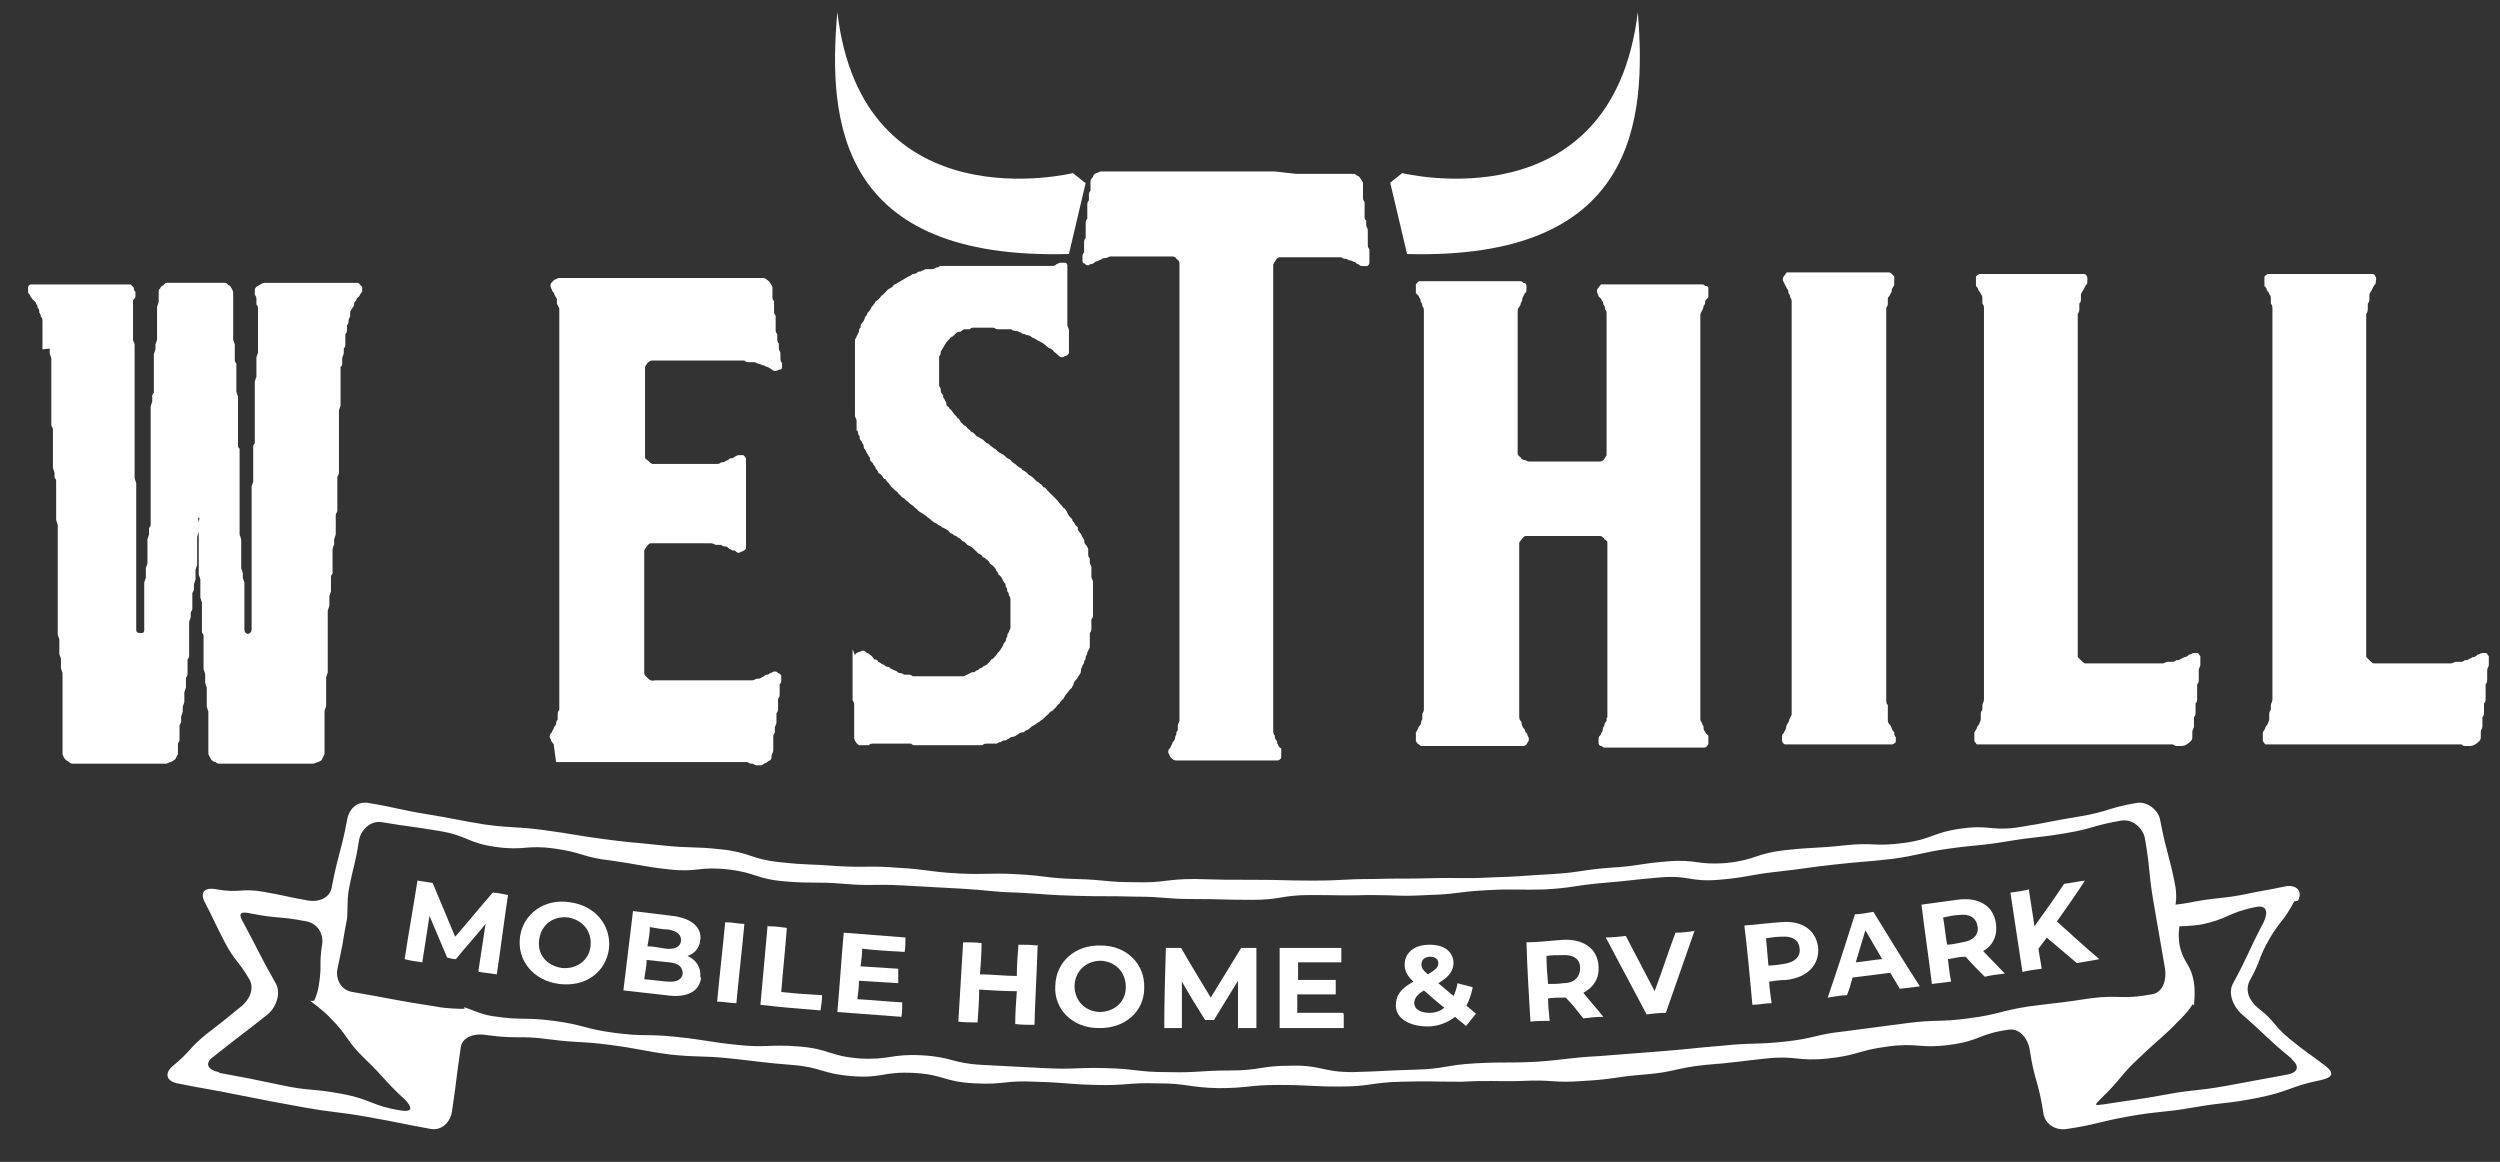
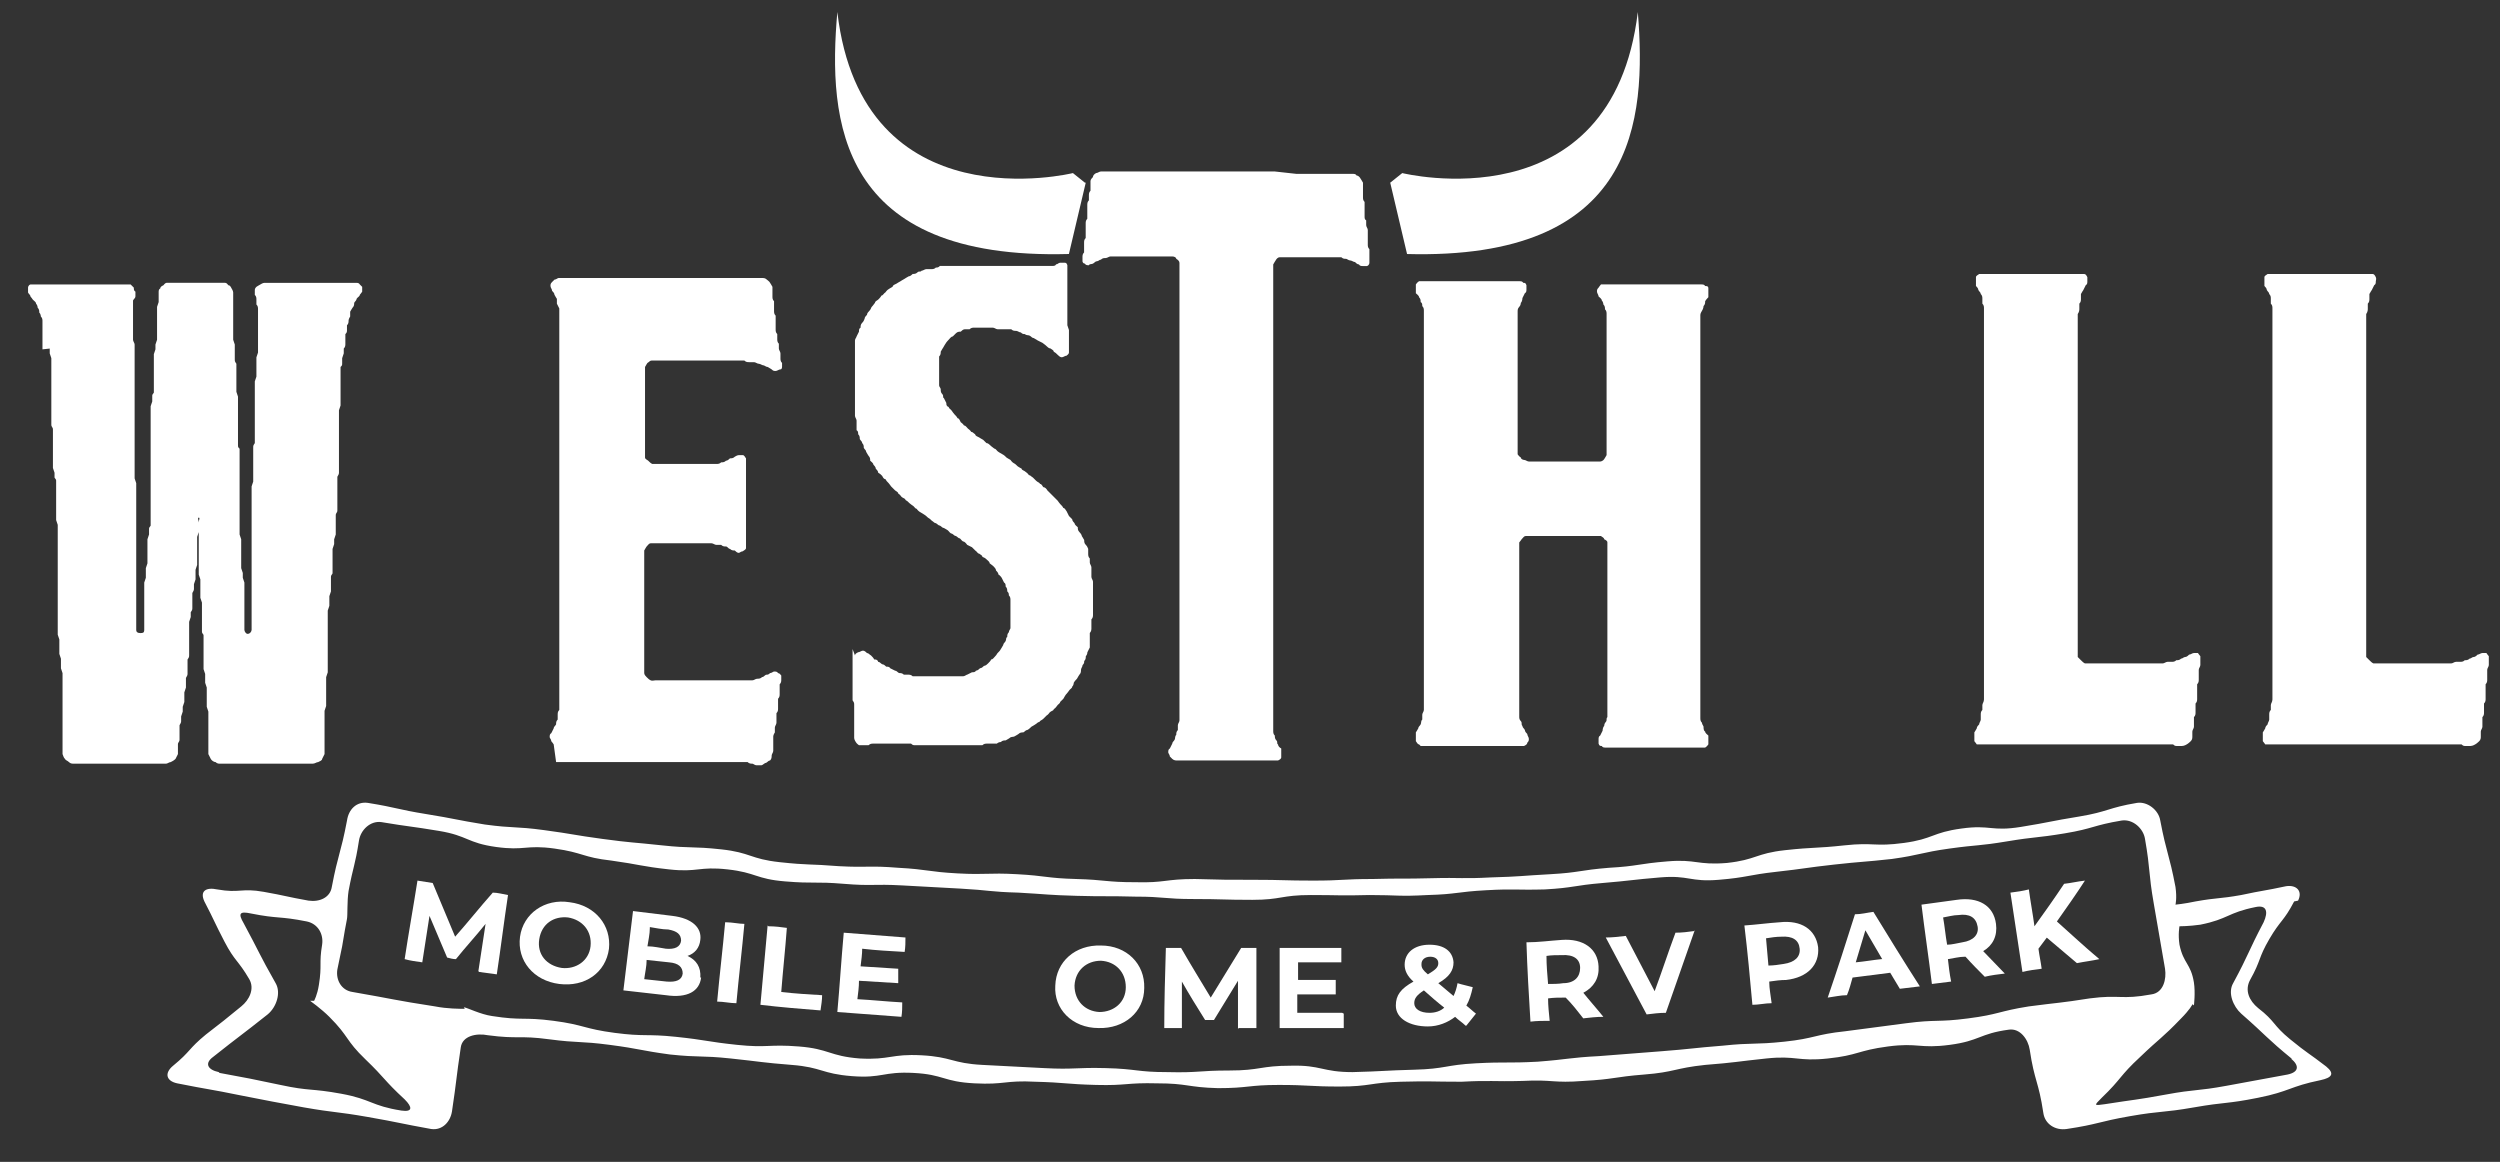
<svg xmlns="http://www.w3.org/2000/svg" version="1.1" viewBox="0 0 312 145">
  <rect x="0" y="0" width="312" height="145" fill="#333333" stroke="none" />
  <defs>
    <style>
      .cls-1 {
        fill: #fff;
      }
    </style>
  </defs>
  <g>
    <g id="Layer_1">
      <g>
        <path class="cls-1" d="M5.3,43.6c0-.2,0-.4,0-.6,0-.2,0-.4,0-.6,0-.2,0-.4,0-.5,0-.2,0-.4,0-.6,0-.2,0-.4,0-.6s0-.4,0-.6c0-.2,0-.4-.2-.6,0,0,0-.3-.2-.5,0-.2,0-.4-.2-.6,0,0,0-.3-.2-.5,0-.2-.2-.3-.4-.5,0,0-.2-.3-.3-.4,0-.2-.3-.4-.3-.5,0-.2,0-.4,0-.6,0,0,0-.3.3-.4,0,0,.3,0,.4,0h4.6c.2,0,.4,0,.6,0s.4,0,.6,0h5.7c.2,0,.4,0,.6,0l.4.4c0,.2,0,.4.2.5v.6c0,.2-.2.3-.3.5,0,.2,0,.4,0,.6,0,.2,0,.4,0,.6,0,.2,0,.4,0,.6s0,.4,0,.6,0,.4,0,.6v.6c0,.2,0,.4,0,.7v.6c0,.2.2.4.2.6s0,.4,0,.6c0,.2,0,.4,0,.6v.6c0,.3,0,.3,0,.6,0,.3,0,.3,0,.6,0,.3,0,.3,0,.6q0,.3,0,.6t0,.6c0,.3,0,.2,0,.5,0,.3,0,.4,0,.7,0,.2,0,.3,0,.6q0,.3,0,.6c0,.3,0,.2,0,.5,0,.3,0,.3,0,.6q0,.3,0,.6v.6q0,.3,0,.6,0,.3,0,.6c0,.3,0,.3,0,.6q0,.3,0,.6c0,.3,0,.3,0,.6,0,.3,0,.3,0,.6q0,.3,0,.6v.6q0,.3,0,.6c0,.3,0,.3,0,.6,0,.3,0,.3,0,.6,0,.3,0,.3,0,.6l.2.6v.6q0,.3,0,.6,0,.3,0,.6c0,.3,0,.3,0,.6q0,.3,0,.6c0,.3,0,.3,0,.6s0,.3,0,.6q0,.3,0,.6,0,.3,0,.6v.6q0,.3,0,.6c0,.3,0,.3,0,.6,0,.3,0,.3,0,.6q0,.3,0,.6v.6q0,.3,0,.6c0,.3,0,.3,0,.6v1.1c0,.3,0,.3,0,.6v1c0,.3,0,.3,0,.6q0,.3,0,.6v.6c0,.3,0,.3,0,.6s0,.3,0,.6v.6q0,.3,0,.6v.6c0,.3,0,.3,0,.6s.2.4.5.4.5,0,.5-.4v-.6q0-.3,0-.6,0-.3,0-.6,0-.3,0-.6,0-.3,0-.6c0-.3,0-.3,0-.6q0-.3,0-.6c0-.2,0-.3,0-.5q0-.3,0-.6v-.6l.2-.6q0-.3,0-.6v-.6l.2-.6c0-.3,0-.3,0-.6q0-.3,0-.6c0-.3,0-.3,0-.6,0-.3,0-.3,0-.6v-.6l.2-.6v-.6c0-.3,0-.2.2-.5v-.6q0-.3,0-.6,0-.3,0-.6c0-.3,0-.3,0-.6q0-.3,0-.6c0-.3,0-.3,0-.6s0-.3,0-.6q0-.3,0-.6v-.6c0-.3,0-.3,0-.6q0-.3,0-.6c0-.3,0-.3,0-.6q0-.3,0-.5c0-.3,0-.4,0-.7,0-.2,0-.2,0-.5q0-.3,0-.6c0-.3,0-.3,0-.6q0-.3,0-.6,0-.3,0-.6v-.6q0-.3,0-.6,0-.3,0-.6c0-.3,0-.3,0-.6,0-.3,0-.3,0-.6q0-.3,0-.6l.2-.6v-.6c0-.3,0-.2.2-.5v-.6c0-.3,0-.3,0-.6,0-.3,0-.3,0-.6q0-.3,0-.6,0-.3,0-.6c0-.3,0-.3,0-.6,0-.3,0-.3,0-.6v-.6l.2-.6v-.6l.2-.6q0-.3,0-.6c0-.3,0-.3,0-.6,0-.3,0-.3,0-.6q0-.2,0-.5,0-.3,0-.6c0-.3,0-.3,0-.6q0-.3,0-.6l.2-.6v-.6q0-.3,0-.6c0-.2,0-.4.2-.5,0-.2.2-.3.4-.4,0,0,.2-.3.4-.3.2,0,.3,0,.5,0h6.3c.2,0,.3,0,.5,0s.3.2.4.3c.2,0,.3.2.4.4,0,0,.2.3.2.5v.6q0,.3,0,.6c0,.3,0,.3,0,.6q0,.3,0,.6c0,.3,0,.3,0,.6q0,.3,0,.6c0,.2,0,.2,0,.5,0,.3,0,.3,0,.6q0,.3,0,.6v.6l.2.6c0,.3,0,.3,0,.6q0,.3,0,.6c0,.3,0,.3,0,.6s0,.3.2.6v.6c0,.3,0,.3,0,.6q0,.3,0,.6,0,.3,0,.6v.6q0,.2,0,.5l.2.6v.6q0,.3,0,.6c0,.3,0,.3,0,.6q0,.3,0,.6,0,.3,0,.6,0,.3,0,.6v.6q0,.3,0,.6,0,.3,0,.6,0,.3,0,.6c0,.3,0,.3.2.5v.6q0,.3,0,.6c0,.3,0,.3,0,.6q0,.3,0,.6c0,.3,0,.3,0,.6,0,.3,0,.3,0,.6q0,.3,0,.6v.6q0,.3,0,.6,0,.3,0,.6c0,.3,0,.3,0,.6q0,.3,0,.6,0,.3,0,.6,0,.3,0,.6,0,.3,0,.6v.5q0,.3,0,.6,0,.3,0,.6l.2.6v.6q0,.3,0,.6c0,.3,0,.3,0,.6,0,.3,0,.3,0,.6q0,.3,0,.6v.6l.2.6v.6l.2.6v.6c0,.2,0,.3,0,.5,0,.3,0,.3,0,.6,0,.3,0,.3,0,.6,0,.3,0,.3,0,.6q0,.3,0,.6,0,.3,0,.6,0,.3,0,.6,0,.3,0,.6,0,.3,0,.6c0,.2.2.5.4.5.3,0,.5-.3.5-.5,0-.3,0-.3,0-.6v-.6c0-.3,0-.3,0-.6v-.6c0-.3,0-.3,0-.6v-.6c0-.3,0-.3,0-.6s0-.3,0-.6v-.6c0-.3,0-.2,0-.5v-.6c0-.3,0-.3,0-.6s0-.3,0-.6v-.6c0-.3,0-.3,0-.6q0-.3,0-.6v-.6q0-.3,0-.6,0-.3,0-.6,0-.3,0-.6c0-.3,0-.3,0-.6s0-.3,0-.6q0-.3,0-.6v-.6q0-.3,0-.6,0-.3,0-.6c0-.3,0-.3,0-.6s0-.3,0-.6c0-.3,0-.3,0-.6v-.6l.2-.6v-.6q0-.3,0-.6,0-.3,0-.6c0-.3,0-.3,0-.6s0-.3,0-.6v-.6q0-.3,0-.6c0-.3,0-.3.2-.6,0-.3,0-.3,0-.6q0-.3,0-.6c0-.3,0-.3,0-.6s0-.3,0-.6q0-.3,0-.5c0-.3,0-.4,0-.7q0-.3,0-.6c0-.3,0-.2,0-.5s0-.3,0-.6,0-.3,0-.6q0-.3,0-.6,0-.3,0-.6v-.6l.2-.6c0-.3,0-.3,0-.6,0-.3,0-.3,0-.6s0-.3,0-.6v-.6l.2-.6v-.6c0-.2,0-.4,0-.6s0-.4,0-.6c0-.3,0-.4,0-.6,0-.3,0-.5,0-.7v-2.3c0-.2,0-.4-.2-.6,0-.2,0-.4,0-.6,0-.2,0-.4-.2-.6,0,0,0-.3,0-.5s0-.3.2-.5c0,0,.3-.2.5-.3,0,0,.3-.2.5-.2h10.3c.2,0,.4,0,.6,0s.3,0,.5,0,.4,0,.5.2l.3.3c0,.2,0,.4,0,.6,0,0-.2.3-.3.4,0,.2-.3.3-.4.5,0,.2-.2.3-.3.5,0,.2,0,.4-.2.6,0,0-.2.3-.3.5,0,.2,0,.4,0,.6,0,0-.2.3-.2.5,0,.2,0,.4-.2.6v.6c0,.2,0,.3-.2.5v.6c0,.2,0,.4,0,.6,0,.2,0,.4-.2.6v.6l-.2.6v.6c0,.3,0,.3-.2.5q0,.3,0,.6c0,.3,0,.3,0,.6,0,.3,0,.3,0,.6s0,.3,0,.6q0,.3,0,.6,0,.3,0,.6v.6q0,.3,0,.6l-.2.6q0,.3,0,.6,0,.3,0,.6v.6q0,.3,0,.6,0,.3,0,.6,0,.3,0,.6,0,.3,0,.6,0,.3,0,.6,0,.3,0,.6c0,.3,0,.3,0,.6q0,.3,0,.5c0,.3,0,.4,0,.7q0,.3,0,.6,0,.2-.2.5,0,.3,0,.6,0,.3,0,.6,0,.3,0,.6v.6c0,.3,0,.3,0,.6q0,.3,0,.6c0,.3,0,.3,0,.6,0,.3-.2.3-.2.6s0,.3,0,.6c0,.3,0,.3,0,.6v.6q0,.3,0,.6l-.2.6v.6l-.2.6v.6q0,.3,0,.6c0,.3,0,.3,0,.6q0,.3,0,.6v.6c0,.2-.2.2-.2.5,0,.3,0,.3,0,.6q0,.3,0,.6,0,.3,0,.6l-.2.6q0,.3,0,.6v.6l-.2.6c0,.3,0,.3,0,.6q0,.3,0,.6,0,.3,0,.6c0,.3,0,.3,0,.6,0,.3,0,.3,0,.6q0,.3,0,.6,0,.3,0,.6,0,.3,0,.6,0,.3,0,.6,0,.3,0,.6,0,.3,0,.6v.6q0,.2,0,.5l-.2.6v.6q0,.3,0,.6c0,.3,0,.3,0,.6q0,.3,0,.6,0,.3,0,.6v.6l-.2.6c0,.3,0,.3,0,.6s0,.3,0,.6q0,.3,0,.6v.6c0,.3,0,.3,0,.6q0,.3,0,.6,0,.3,0,.6c0,.3,0,.3,0,.6,0,.3,0,.3,0,.6l-.3.6c0,.2-.3.3-.5.4-.2,0-.4.2-.7.2h-4.8c-.3,0-.3,0-.6,0s-.3,0-.6,0h-5.5c-.2,0-.4,0-.6-.2-.2,0-.5-.2-.6-.4l-.3-.6q0-.3,0-.6v-.6q0-.3,0-.6,0-.3,0-.6,0-.3,0-.6,0-.3,0-.6,0-.3,0-.6,0-.2,0-.5,0-.3,0-.6l-.2-.6q0-.3,0-.6,0-.3,0-.6v-.6q0-.3,0-.6l-.2-.6q0-.3,0-.5v-.6l-.2-.6q0-.3,0-.6,0-.3,0-.6,0-.3,0-.6c0-.3,0-.3,0-.6,0-.3,0-.3,0-.6q0-.3,0-.6v-.6c0-.2-.2-.2-.2-.5,0-.3,0-.3,0-.6q0-.3,0-.6c0-.3,0-.3,0-.6q0-.3,0-.6c0-.3,0-.3,0-.6v-.6l-.2-.6c0-.3,0-.2,0-.5,0-.3,0-.3,0-.6q0-.3,0-.6v-.6l-.2-.6q0-.3,0-.6,0-.3,0-.6c0-.3,0-.3,0-.6q0-.3,0-.6c0-.2,0-.3,0-.6q0-.2,0-.5c0-.3,0-.3,0-.6,0-.3,0-.3,0-.6,0-.3,0-.3,0-.6q0-.3,0-.6,0-.3,0-.6c0-.3.2-.6,0-.6s0,.3,0,.6c0,.3,0,.3,0,.6,0,.3,0,.3,0,.6l-.2.6c0,.3,0,.3,0,.6q0,.3,0,.6c0,.3,0,.2,0,.5q0,.3,0,.6,0,.3,0,.6,0,.3,0,.6l-.2.6v.6q0,.3,0,.6l-.2.6v.6q0,.2-.2.5v.6q0,.3,0,.6c0,.3,0,.3,0,.6,0,.3,0,.3-.2.6v.6l-.2.6q0,.3,0,.6,0,.3,0,.5c0,.3,0,.4,0,.6,0,.3,0,.3,0,.6q0,.3,0,.6c0,.3,0,.3,0,.6q0,.3,0,.6c0,.3,0,.3-.2.6v.6q0,.3,0,.6,0,.3,0,.6,0,.2-.2.5,0,.3,0,.6c0,.3,0,.3,0,.6l-.2.6q0,.3,0,.6v.6l-.2.6v.6l-.2.6v.6q0,.2-.2.5v.6q0,.3,0,.6,0,.3,0,.6c0,.3-.2.3-.2.6,0,.3,0,.3,0,.6q0,.3,0,.6l-.3.6c-.2.2-.4.3-.6.4-.2,0-.4.2-.6.2h-11.4c-.3,0-.5,0-.7-.2s-.4-.2-.5-.4c-.2-.2-.2-.4-.3-.6q0-.3,0-.6c0-.3,0-.3,0-.6,0-.3,0-.3,0-.6q0-.3,0-.6,0-.3,0-.6,0-.3,0-.6,0-.3,0-.6,0-.3,0-.6v-.6q0-.3,0-.6,0-.3,0-.6c0-.3,0-.3,0-.6,0-.3,0-.3,0-.6q0-.3,0-.6c0-.2,0-.3,0-.5,0-.3,0-.4,0-.7q0-.3,0-.5l-.2-.6v-.6q0-.3,0-.6l-.2-.6q0-.3,0-.6,0-.3,0-.6v-.6l-.2-.6v-.6c0-.3,0-.3,0-.6,0-.3,0-.3,0-.6,0-.3,0-.3,0-.6q0-.3,0-.6,0-.3,0-.6,0-.3,0-.6v-.6q0-.3,0-.6,0-.3,0-.6,0-.3,0-.6c0-.2,0-.3,0-.6,0-.2,0-.3,0-.5q0-.3,0-.6,0-.3,0-.6c0-.3,0-.3,0-.6s0-.3,0-.6,0-.3,0-.6c0-.3,0-.3,0-.6q0-.3,0-.6,0-.3,0-.6c0-.3,0-.3,0-.6,0-.3,0-.3,0-.6l-.2-.6q0-.3,0-.6c0-.3,0-.3,0-.6,0-.3,0-.3,0-.6q0-.3,0-.6c0-.3,0-.3,0-.6q0-.3,0-.6v-.6q0-.3,0-.6c0-.3,0-.2-.2-.5v-.6l-.2-.6v-.6q0-.3,0-.6,0-.3,0-.6c0-.3,0-.3,0-.6,0-.3,0-.3,0-.6,0-.3,0-.3,0-.6q0-.3,0-.6v-.6c0-.3-.2-.3-.2-.6,0-.3,0-.3,0-.6,0-.3,0-.3,0-.6v-.6q0-.3,0-.6,0-.3,0-.6,0-.3,0-.6c0-.3,0-.3,0-.6,0-.3,0-.3,0-.6,0-.3,0-.3,0-.6q0-.3,0-.6c0-.3,0-.2,0-.5,0-.3,0-.3,0-.6v-.6q0-.3,0-.6l-.2-.6c0-.2,0-.4,0-.6Z" />
        <path class="cls-1" d="M69.1,92.9c0,0-.2-.3-.3-.4,0-.2-.2-.4-.2-.5,0-.2,0-.4.2-.5l.3-.6c0-.2.2-.3.3-.5,0-.2,0-.4.2-.6,0-.2,0-.4,0-.6,0-.2,0-.4.2-.6,0-.2,0-.4,0-.6s0-.4,0-.7v-1.7c0-.2,0-.4,0-.6s0-.4,0-.7,0-.3,0-.6v-3.3c0-.3,0-.3,0-.6s0-.3,0-.6,0-.3,0-.6v-1.1c0-.3,0-.3,0-.6v-4c0-.3,0-.3,0-.6s0-.3,0-.6v-.6c0-.3,0-.3,0-.6s0-.3,0-.6v-2.3c0-.3,0-.3,0-.6v-1.1c0-.3,0-.3,0-.6v-.6c0-.3,0-.3,0-.6s0-.3,0-.6,0-.3,0-.6v-.6c0-.3,0-.3,0-.6v-1.1c0-.3,0-.3,0-.6s0-.3,0-.6v-1.1c0-.3,0-.3,0-.6s0-.3,0-.6v-6.8c0-.3,0-.3,0-.6v-1.1c0-.3,0-.3,0-.6v-1.1c0-.3,0-.3,0-.6s0-.3,0-.6v-1.7c0-.3,0-.3,0-.6v-2.4c0-.2,0-.4,0-.6s0-.4,0-.6v-.7c0-.2,0-.4,0-.6l-.3-.6c0-.2,0-.4,0-.6,0,0-.2-.3-.3-.5,0-.2-.2-.4-.3-.5,0-.2-.2-.4-.2-.6s0-.3.2-.5l.3-.3c.2,0,.4-.2.5-.2h4.7c.2,0,.4,0,.6,0s.4,0,.6,0h7.9c.2,0,.4,0,.6,0s.4,0,.6,0h3.4c.2,0,.4,0,.6,0,.2,0,.4,0,.6,0h1.1c.2,0,.4,0,.6,0s.4,0,.6,0h.6c.2,0,.4,0,.6,0,.2,0,.4,0,.6,0,.2,0,.4,0,.5,0,.2,0,.4,0,.6,0,.2,0,.4,0,.6,0,.2,0,.4,0,.6.2s.3.2.4.4c0,0,.2.3.3.5,0,.2,0,.4,0,.6,0,.2,0,.4,0,.6,0,.2,0,.4.2.6,0,.2,0,.4,0,.6,0,.2,0,.4,0,.6s0,.4.2.6c0,.2,0,.4,0,.6,0,.2,0,.4,0,.6,0,0,0,.3,0,.5,0,.2,0,.4.2.6,0,.2,0,.4,0,.6,0,.2,0,.4.2.6v.6c0,.2.2.4.2.6,0,.2,0,.4,0,.6,0,.2,0,.4.2.6,0,0,0,.3,0,.5,0,0,0,.3-.2.3-.2,0-.4.2-.6.2s-.3,0-.5-.2c0,0-.3-.2-.5-.3-.2,0-.4-.2-.5-.2-.2,0-.4-.2-.6-.2-.2,0-.4-.2-.6-.2-.2,0-.4,0-.6,0-.2,0-.4,0-.6-.2,0,0-.3,0-.5,0s-.4,0-.6,0h-1.7c-.2,0-.4,0-.6,0h-.6c-.3,0-.3,0-.6,0h-2.9c-.3,0-.3,0-.6,0s-.3,0-.6,0-.3,0-.6,0h-1.7c-.2,0-.4,0-.6,0-.2,0-.3.2-.5.3,0,0-.2.3-.3.5,0,0,0,.3,0,.5v.6c0,.3,0,.3,0,.6v.6c0,.3,0,.3,0,.6v1.6c0,.3,0,.3,0,.6s0,.3,0,.6v1.1c0,.3,0,.3,0,.6v1c0,.3,0,.3,0,.6v2.3c0,.2.3.3.4.4.2.2.3.3.5.4.2,0,.4,0,.6,0h3.1c.2,0,.4,0,.6,0s.4,0,.6,0c.2,0,.4,0,.6,0h.6c.3,0,.5,0,.7,0,.2,0,.4,0,.6,0,.2,0,.4,0,.6,0,.2,0,.4,0,.6-.2.2,0,.4,0,.6-.2.2,0,.4-.2.5-.3.2,0,.4,0,.6-.2,0,0,.3-.2.5-.2h.5c.2,0,.3.3.4.4,0,.2,0,.4,0,.6v1.6c0,.2,0,.4,0,.6s0,.4,0,.6v7.3c0,.2,0,.4,0,.5,0,.2-.3.3-.4.4-.2,0-.4.2-.5.2-.2,0-.4-.2-.5-.3-.2,0-.4,0-.6-.2-.2,0-.3-.3-.5-.3-.2,0-.4,0-.6-.2-.2,0-.4,0-.6,0-.2,0-.4-.2-.6-.2-.2,0-.4,0-.6,0s-.4,0-.7,0c-.2,0-.4,0-.6,0h-.6c-.2,0-.4,0-.6,0h-.6c-.2,0-.4,0-.7,0s-.3,0-.6,0-.4,0-.7,0h-.7c-.3,0-.3,0-.6,0s-.4,0-.6,0c-.2,0-.3.2-.5.4,0,0-.2.3-.3.5,0,0,0,.3,0,.5v.6c0,.3,0,.3,0,.6s0,.3,0,.6v.6c0,.3,0,.3,0,.6s0,.4,0,.7v1.1c0,.3,0,.3,0,.6s0,.3,0,.6v2.9c0,.3,0,.3,0,.6s0,.3,0,.6,0,.3,0,.6v.6c0,.3,0,.3,0,.6v2.4c0,.2,0,.4,0,.5,0,.2.2.4.3.5.2.2.3.3.5.4s.4,0,.6,0c.3,0,.3,0,.6,0h2.2c.3,0,.3,0,.6,0h1.1c.3,0,.3,0,.6,0h.6c.3,0,.3,0,.6,0s.3,0,.6,0,.4,0,.6,0h2.3c.2,0,.4,0,.6,0,.2,0,.4,0,.6,0,.2,0,.4,0,.5,0,.2,0,.4,0,.6,0,.2,0,.4-.2.6-.2.2,0,.4,0,.6-.2.2,0,.3-.2.5-.3.2,0,.3,0,.5-.2.2,0,.4-.2.5-.2.2,0,.4,0,.5.2.2,0,.3.2.4.3,0,.2,0,.4,0,.5,0,.2,0,.4-.2.6,0,.2,0,.4,0,.6,0,.2,0,.4,0,.6,0,.2,0,.4-.2.6,0,.2,0,.4,0,.6s0,.4,0,.6,0,.4-.2.6v.6c0,.2,0,.4,0,.6,0,.2-.2.4-.2.6s0,.4,0,.6c0,0-.2.3-.2.5s0,.4,0,.6c0,.2,0,.4,0,.6,0,.2,0,.4,0,.6,0,.2-.2.4-.2.6s0,.4-.2.6c-.2,0-.3.2-.5.3-.2,0-.4.3-.6.3h-.6c-.2,0-.4-.2-.5-.2-.2,0-.4,0-.6-.2h-1.7c-.2,0-.4,0-.6,0-.2,0-.4,0-.6,0h-20.5c0,0-.3,0-.5,0Z" />
        <path class="cls-1" d="M106.7,81.8c0-.2.2-.3.4-.4.2,0,.4-.2.6-.2s.4.2.5.3c.2,0,.3.2.5.3.2.2.3.3.4.5.2,0,.4,0,.5.3.2,0,.3.2.5.3.2,0,.4.2.5.3.2,0,.4,0,.5.2l.6.3c.2,0,.3.2.5.3.2,0,.4,0,.6.2,0,0,.3,0,.5,0,.2,0,.4,0,.6.2.2,0,.4,0,.5,0,.2,0,.4,0,.6,0,.2,0,.4,0,.6,0,.2,0,.4,0,.6,0h1.6c.2,0,.4,0,.6,0h.6c.2,0,.4,0,.6,0,.2,0,.4,0,.6,0,.2,0,.4-.2.5-.2l.6-.3c.2,0,.4,0,.5-.2.2,0,.4-.2.5-.3.2,0,.4-.2.5-.3.2,0,.4-.2.5-.3.2-.2.3-.3.4-.5.2,0,.3-.2.5-.4s.2-.3.3-.4c.2-.2.3-.3.4-.5,0,0,.2-.3.3-.5,0-.2.2-.3.3-.5s0-.4.2-.5c0-.2,0-.4.2-.6,0-.2.2-.4.2-.5,0-.2,0-.4,0-.6,0-.2,0-.4,0-.6s0-.4,0-.6v-1.7c0-.2,0-.4-.2-.6,0-.2,0-.3-.2-.5,0-.2,0-.4-.2-.6,0-.2,0-.4-.2-.5l-.3-.6c0,0-.2-.3-.4-.4,0-.2-.2-.4-.3-.5,0-.2-.2-.4-.3-.5-.2-.2-.4-.3-.5-.4,0-.2-.2-.3-.4-.5s-.3-.2-.5-.3c0-.2-.3-.3-.4-.4-.2,0-.3-.3-.5-.4l-.4-.4-.6-.3c0,0-.2-.3-.4-.4-.2,0-.3-.2-.5-.4-.2,0-.3-.2-.5-.3-.2,0-.3-.2-.5-.3-.2,0-.3-.2-.5-.4,0,0-.3-.2-.5-.3-.2,0-.3-.2-.5-.3-.2,0-.3-.2-.5-.3-.2,0-.3-.2-.5-.3-.2-.2-.3-.3-.5-.4,0,0-.3-.3-.5-.4,0,0-.3-.2-.5-.3,0,0-.3-.2-.4-.4-.2,0-.3-.3-.5-.4,0,0-.3-.2-.4-.3-.2-.2-.3-.3-.5-.4,0-.2-.3-.2-.5-.4,0,0-.2-.3-.4-.4,0-.2-.3-.3-.4-.4l-.5-.5c0,0-.2-.3-.3-.4-.2-.2-.3-.3-.4-.5-.2,0-.3-.2-.4-.4-.2-.2-.3-.3-.5-.4,0-.2-.2-.4-.3-.5,0-.2-.2-.4-.3-.5,0-.2-.3-.4-.4-.5,0-.2,0-.4-.2-.6,0,0-.2-.3-.3-.5,0-.2-.2-.3-.3-.5,0-.2,0-.4-.2-.6,0-.2-.2-.3-.3-.5,0-.2,0-.4-.2-.6,0-.2,0-.4-.2-.5,0-.2,0-.5,0-.6,0-.2,0-.4,0-.6,0-.2-.2-.4-.2-.6s0-.4,0-.6v-.6c0-.2,0-.4,0-.6,0-.2,0-.4,0-.6v-1.7c0-.2,0-.4,0-.6s0-.4,0-.6,0-.4,0-.6c0-.2,0-.4,0-.6,0-.2,0-.3,0-.5,0-.2,0-.4,0-.6s0-.4,0-.6c0-.2,0-.4,0-.6,0-.2,0-.4,0-.6,0-.2.2-.4.2-.5l.3-.6c0-.2,0-.4.2-.5,0-.2,0-.4.2-.6s.2-.3.3-.5c0-.2.2-.4.3-.5,0-.2.2-.4.3-.5.2-.2.2-.4.3-.5.2-.2.3-.4.4-.5,0-.2.3-.3.4-.4.2-.2.3-.3.4-.5.2,0,.3-.3.5-.4,0,0,.2-.3.4-.4,0,0,.3-.2.5-.3,0-.2.3-.3.5-.4,0,0,.3-.2.5-.3,0,0,.3-.2.5-.3,0,0,.3-.2.5-.3.2,0,.4-.2.5-.3.2,0,.4,0,.6-.2s.4,0,.5-.2c.2,0,.4-.2.6-.2.2,0,.4,0,.6,0,.2,0,.4,0,.6-.2.2,0,.3,0,.5-.2h.6c.2,0,.4,0,.6,0s.4,0,.6,0h.6c.2,0,.4,0,.6,0h2.8c.2,0,.4,0,.6,0,.2,0,.4,0,.6,0h.6c.2,0,.4,0,.6,0,.2,0,.3,0,.5,0,.2,0,.4,0,.6,0s.4,0,.6,0c.2,0,.4,0,.6,0h.6c.2,0,.4,0,.5,0,.2,0,.4,0,.6,0,.2,0,.4,0,.6,0h.6c.2,0,.4,0,.6,0,.2,0,.4,0,.5-.2.2,0,.3-.2.5-.2s.4,0,.5,0c.2,0,.3,0,.4.3,0,0,0,.3,0,.5q0,.3,0,.6c0,.3,0,.3,0,.6v1.1q0,.3,0,.6v.6q0,.3,0,.6v.6c0,.3,0,.3,0,.6s0,.3,0,.6v1.1l.2.6v1c0,.3,0,.3,0,.6s0,.3,0,.6c0,.2,0,.4,0,.6,0,.2-.2.3-.3.4-.2,0-.4.2-.6.2-.2,0-.4-.2-.5-.3-.2-.2-.3-.3-.5-.4,0-.2-.3-.3-.4-.4-.2,0-.4-.2-.5-.3-.2-.2-.4-.3-.5-.4l-.6-.3c0,0-.3-.2-.5-.3-.2,0-.3-.2-.5-.3s-.4,0-.6-.2c-.2,0-.3,0-.5-.2-.2,0-.4-.2-.6-.2-.2,0-.4,0-.6-.2-.2,0-.4,0-.6,0-.2,0-.4,0-.6,0,0,0-.3,0-.5,0-.2,0-.4-.2-.6-.2h-1.1c-.2,0-.4,0-.6,0s-.4,0-.6,0c-.2,0-.4,0-.6.2-.2,0-.4,0-.6,0-.2,0-.4.2-.5.3-.2,0-.4,0-.6.2s-.3.3-.4.4c-.2,0-.4.3-.5.4,0,0-.3.3-.4.5,0,0-.2.3-.3.5,0,0-.2.3-.3.5,0,.2,0,.4-.2.6,0,.2,0,.4,0,.6s0,.4,0,.6v.6c0,.2,0,.4,0,.6s0,.4,0,.6v.6c0,.2.2.3.2.5,0,.2,0,.4.2.6s0,.4.2.5l.3.6c0,.2,0,.4.3.5,0,.2.3.3.4.5,0,0,.2.3.3.4.2.2.3.3.4.5.2,0,.3.3.4.5,0,0,.3.2.4.4.2,0,.3.2.5.4,0,0,.3.2.4.4.2,0,.3.2.5.3,0,.2.3.3.5.4,0,0,.3.2.5.3l.4.4c.2,0,.4.2.5.3.2.2.4.3.5.4.2,0,.3.3.5.4,0,0,.3.2.5.3s.3.2.5.4c0,0,.3.2.5.3,0,0,.2.3.4.4s.3.2.5.4c0,0,.3.2.5.3,0,.2.3.2.5.4,0,0,.3.2.4.4.2,0,.3.2.5.3l.4.4c.2.2.4.2.5.4.2,0,.3.3.4.4.2,0,.4.2.5.4l.4.4.4.4.5.5c0,0,.2.3.3.4.2.2.3.3.4.5.2,0,.3.3.4.4l.3.6.4.4c0,.2.2.4.3.5,0,.2.3.4.4.5,0,.2,0,.4.2.6,0,0,.3.3.3.5,0,0,.2.3.3.5,0,.2,0,.4.2.6s.2.3.3.5c0,.2,0,.4,0,.6,0,.2,0,.4.2.6,0,.2,0,.4,0,.5,0,.2.2.4.2.6,0,.2,0,.4,0,.6,0,.2,0,.4,0,.6,0,.2.2.4.2.6s0,.4,0,.6v.6c0,.2,0,.4,0,.6s0,.4,0,.6v1.1c0,.2,0,.4,0,.6s0,.4-.2.6c0,.2,0,.4,0,.6v.6c0,0,0,.3-.2.5,0,.2,0,.4,0,.6s0,.4,0,.6c0,.2,0,.4,0,.6l-.3.6c0,0,0,.3-.2.5,0,.2,0,.4-.2.6,0,.2,0,.3-.2.5,0,.2-.2.4-.2.6,0,.2,0,.4-.2.6,0,0-.2.3-.3.5,0,0-.3.3-.4.5,0,0,0,.3-.2.5,0,.2-.3.3-.4.5,0,0-.2.3-.4.5,0,0-.2.3-.3.5l-.4.4c0,.2-.3.3-.4.5,0,0-.2.3-.4.4,0,.2-.3.2-.5.4,0,0-.2.3-.4.4l-.4.4c-.2.2-.4.2-.5.4-.2,0-.3.2-.5.3,0,0-.3.2-.5.3-.2.2-.3.3-.5.4-.2,0-.3.2-.5.3-.2,0-.4,0-.6.2,0,0-.3.2-.5.3s-.4,0-.6.2c0,0-.3.2-.5.3-.2,0-.4,0-.6.2,0,0-.3,0-.5.2-.2,0-.4,0-.6,0-.2,0-.4,0-.6,0s-.4,0-.6.2h-.6c-.2,0-.4,0-.6,0s-.4,0-.6,0h-.6c-.2,0-.4,0-.6,0h-.6c-.2,0-.4,0-.6,0h-.6c-.2,0-.4,0-.6,0-.2,0-.4,0-.6,0-.2,0-.4,0-.6,0s-.4,0-.6,0h-.6c-.2,0-.4,0-.6,0s-.3,0-.5-.2h-.6c-.2,0-.4,0-.6,0h-2.4c-.2,0-.3,0-.5,0-.2,0-.4,0-.6,0-.2,0-.4,0-.6.2-.2,0-.4,0-.6,0s-.4,0-.6,0c0,0-.3-.2-.4-.4,0,0-.2-.3-.2-.5,0-.3,0-.3,0-.6,0-.3,0-.3,0-.6s0-.3,0-.6v-1.1c0-.3,0-.3,0-.6v-.6c0-.3,0-.3-.2-.6v-.6q0-.3,0-.6v-1.1q0-.3,0-.6c0-.3,0-.3,0-.6v-.6q0-.3,0-.6t0-.6v-.6c0-.2,0-.3,0-.5Z" />
        <path class="cls-1" d="M177.1,92.9c-.2,0-.3-.3-.4-.4,0-.2,0-.4,0-.5,0-.2,0-.4,0-.6,0,0,.2-.3.3-.5,0-.2.2-.3.3-.5s0-.4.2-.6c0-.2,0-.4,0-.6,0-.2.2-.4.2-.6,0-.2,0-.4,0-.6v-.7c0-.2,0-.4,0-.6,0-.2,0-.4,0-.6v-34.8c0-.3,0-.3,0-.6s0-.3,0-.6,0-.3,0-.6v-.6c0-.3,0-.3,0-.6v-6.4c0-.2,0-.4,0-.6v-.6c0-.2,0-.4,0-.6,0-.3,0-.5,0-.7s0-.4,0-.6,0-.4-.2-.6c0-.2,0-.4-.2-.5,0-.2,0-.4-.2-.6,0-.2-.3-.4-.4-.5,0-.2,0-.4,0-.6s0-.3,0-.5c0,0,.2-.3.4-.4,0,0,.3,0,.5,0s.4,0,.6,0,.4,0,.6,0,.4,0,.6,0,.4,0,.6,0h9.6c.2,0,.4,0,.5.2.2,0,.3,0,.4.3,0,.2,0,.4,0,.5,0,.2,0,.4-.2.5l-.3.6c0,0,0,.4-.2.6,0,0,0,.3-.2.5s-.2.4-.2.6c0,.2,0,.4,0,.6,0,.2,0,.4,0,.7s0,.4,0,.6v.6c0,.2,0,.4,0,.6v14.1c0,.2,0,.4,0,.6,0,0,.2.3.4.4,0,.2.3.3.4.3.2,0,.4.2.6.2h4c.3,0,.3,0,.7,0s.3,0,.6,0h.6c.3,0,.3,0,.6,0s.3,0,.6,0h.6c.3,0,.3,0,.6,0s.4,0,.6,0c0,0,.3,0,.5-.3,0,0,.2-.3.3-.5,0,0,0-.3,0-.5v-13.5c0-.2,0-.4,0-.6v-1.1c0-.2,0-.4,0-.6,0-.3,0-.5,0-.7s0-.4,0-.6c0-.2,0-.4-.2-.6,0-.2,0-.4-.2-.6,0,0,0-.3-.2-.5,0-.2-.3-.4-.4-.5,0-.2-.2-.4-.2-.6s0-.3.2-.5c0,0,.2-.3.3-.4.2,0,.4,0,.6,0h11.9c.2,0,.4,0,.5.2.2,0,.4,0,.4.3,0,.2,0,.4,0,.5,0,.2,0,.4,0,.6,0,0-.3.3-.4.5,0,.2,0,.4-.2.6,0,0,0,.3-.2.6,0,0-.2.3-.2.5,0,.2,0,.4,0,.6,0,.2,0,.4,0,.7s0,.4,0,.6v1.1c0,.2,0,.4,0,.6v6.4c0,.3,0,.3,0,.5,0,.3,0,.3,0,.6s0,.3,0,.6,0,.3,0,.6v13.7c0,.3,0,.3,0,.6s0,.3,0,.6v18.9c0,.2,0,.4,0,.6,0,.2,0,.4,0,.6v1.1c0,.3,0,.4,0,.6,0,.3,0,.5,0,.7,0,.2,0,.4,0,.6,0,.2,0,.4.2.6,0,.2.2.4.2.5,0,.2,0,.5.2.6,0,.2.3.4.4.5,0,.2,0,.4,0,.6s0,.3,0,.5c0,0-.2.3-.4.4,0,0-.3,0-.5,0h-11.9c-.2,0-.4,0-.5-.2-.2,0-.3,0-.4-.3,0-.2,0-.4,0-.5,0-.2,0-.4.2-.5l.3-.6c0,0,0-.4.2-.6,0,0,0-.3.2-.5s0-.4.2-.6c0-.2,0-.4,0-.6,0-.2,0-.4,0-.6,0-.2,0-.5,0-.7v-.6c0-.2,0-.4,0-.6v-4.7c0-.3,0-.3,0-.6s0-.3,0-.6v-11c0-.3,0-.3,0-.6s0-.3,0-.6,0-.4,0-.6-.2-.3-.4-.4c0-.2-.3-.3-.4-.4-.2,0-.4,0-.6,0h-.6c-.3,0-.3,0-.6,0s-.3,0-.6,0h-6.4c-.2,0-.4,0-.6,0-.2,0-.3.2-.5.4,0,0-.2.3-.3.4,0,.2,0,.4,0,.6v7.5c0,.3,0,.3,0,.6v.6c0,.3,0,.3,0,.6v8.7c0,.2,0,.4,0,.6s0,.4,0,.6v.7c0,.2,0,.4,0,.6s0,.4,0,.6c0,.2,0,.4.2.6s0,.4.2.6c0,.2.2.3.3.5,0,.2.2.4.3.5,0,.2.2.4.2.6s0,.3-.2.5c0,.2-.2.3-.4.4,0,0-.3,0-.5,0h-1.7c-.2,0-.4,0-.6,0s-.4,0-.6,0h-9c-.2,0-.4,0-.5,0Z" />
-         <path class="cls-1" d="M222.8,92.9c-.2,0-.3-.2-.4-.4,0-.2,0-.4,0-.5,0-.2,0-.4.2-.5l.3-.6c0,0,0-.4.2-.6,0,0,.2-.3.2-.5l.3-.6c0-.2,0-.4,0-.6v-.6c0-.2,0-.5,0-.7v-.6c0-.2,0-.4,0-.6v-3c0-.3,0-.3,0-.6v-1.6c0-.3,0-.3,0-.6s0-.3,0-.6v-.6c0-.3,0-.3,0-.6s0-.3,0-.6v-.6c0-.3,0-.3,0-.6v-1.1c0-.3,0-.3,0-.6s0-.3,0-.6,0-.3,0-.6,0-.3,0-.6,0-.3,0-.6,0-.3,0-.6,0-.3,0-.6v-1.1c0-.3,0-.3,0-.6v-1.1c0-.3,0-.3,0-.6v-.6c0-.3,0-.3,0-.6s0-.3,0-.6v-.6c0-.3,0-.3,0-.6v-.6c0-.3,0-.3,0-.6s0-.3,0-.6,0-.3,0-.6,0-.3,0-.6,0-.3,0-.6,0-.3,0-.6v-.6c0-.3,0-.3,0-.6s0-.3,0-.6,0-.3,0-.6,0-.3,0-.6,0-.3,0-.6v-.6c0-.3,0-.3,0-.6s0-.3,0-.6,0-.3,0-.6,0-.3,0-.6,0-.3,0-.6v-.6c0-.3,0-.3,0-.6s0-.3,0-.6,0-.3,0-.6v-5.1c0-.3,0-.3,0-.6v-1.1c0-.3,0-.3,0-.6s0-.3,0-.6v-3c0-.2,0-.4,0-.6s0-.4,0-.6c0-.3,0-.5,0-.7,0-.2,0-.4,0-.6,0-.2,0-.4-.2-.6,0-.2,0-.3-.2-.5,0-.2,0-.4-.2-.6l-.3-.6c0,0-.2-.3-.2-.5s0-.3.2-.5c0,0,.2-.3.3-.4.2,0,.3,0,.5,0h2.3c.2,0,.4,0,.6,0s.4,0,.6,0h7.4c.2,0,.4,0,.6,0s.4,0,.6,0,.3,0,.5.2c0,0,.2.2.3.3,0,.2,0,.4,0,.5,0,.2,0,.4,0,.6,0,0-.2.3-.3.5,0,.2,0,.4-.2.6,0,.2-.2.3-.3.5,0,.2,0,.4,0,.6,0,.2,0,.4-.2.6v.7c0,.2,0,.4,0,.6s0,.4,0,.6v.6c0,.2,0,.4,0,.6s0,.4,0,.6v.7c0,.3,0,.3,0,.6s0,.3,0,.6v.6c0,.3,0,.3,0,.6s0,.3,0,.6,0,.3,0,.6v.6c0,.3,0,.3,0,.6s0,.3,0,.6,0,.3,0,.5c0,.3,0,.3,0,.6v.6c0,.3,0,.3,0,.6s0,.3,0,.6v.6c0,.3,0,.3,0,.6s0,.3,0,.6,0,.3,0,.6v1.1c0,.3,0,.3,0,.6v1.1c0,.3,0,.3,0,.6s0,.3,0,.6v.6c0,.3,0,.3,0,.6s0,.3,0,.6v1.1c0,.3,0,.3,0,.6s0,.3,0,.6,0,.3,0,.6,0,.3,0,.6v1.1c0,.3,0,.3,0,.6v.6c0,.3,0,.3,0,.6v1.7c0,.3,0,.3,0,.6v3.4c0,.3,0,.3,0,.6s0,.3,0,.6v.6c0,.3,0,.3,0,.6v.6c0,.3,0,.3,0,.6s0,.3,0,.6v.6c0,.3,0,.3,0,.6v.6c0,.3,0,.3,0,.6s0,.3,0,.6v.6c0,.3,0,.3,0,.5,0,.3,0,.3,0,.6s0,.3,0,.6v1.1c0,.3,0,.3,0,.6v.6c0,.3,0,.3,0,.6v1.2c0,.2,0,.4,0,.6v1.7c0,.3,0,.5.2.7,0,.2,0,.4,0,.6s0,.4,0,.6c0,.2,0,.4,0,.6,0,.2,0,.4.2.6s.2.3.3.5c0,.2.2.4.3.5,0,.2,0,.4.2.6,0,0,0,.3,0,.5,0,.2-.2.3-.4.4,0,0-.3,0-.5,0h-.6c-.2,0-.4,0-.6,0s-.4,0-.6,0h-10.3c-.2,0-.4,0-.5,0Z" />
        <path class="cls-1" d="M246.7,92.9c0,0-.2-.3-.3-.4,0-.2,0-.4,0-.5,0-.2,0-.4,0-.6,0,0,.2-.3.3-.5,0-.2.2-.4.3-.5,0-.2.2-.4.2-.6,0-.2,0-.4,0-.6s0-.4.2-.6v-.6c0-.2.2-.4.2-.7s0-.4,0-.6c0-.2,0-.4,0-.6v-.6c0-.2,0-.4,0-.6,0-.2,0-.4,0-.7v-2.3c0-.3,0-.3,0-.5,0-.3,0-.3,0-.6v-.6c0-.3,0-.3,0-.6s0-.3,0-.6v-.6c0-.3,0-.3,0-.6v-.6c0-.3,0-.3,0-.6v-2.3c0-.3,0-.3,0-.6s0-.3,0-.6v-4c0-.3,0-.3,0-.6v-.6c0-.3,0-.3,0-.6s0-.3,0-.6,0-.3,0-.6,0-.3,0-.6,0-.3,0-.6v-4c0-.3,0-.3,0-.6s0-.3,0-.6v-2.3c0-.3,0-.3,0-.6s0-.3,0-.6v-1.7c0-.3,0-.3,0-.6v-.6c0-.3,0-.3,0-.6v-.6c0-.3,0-.3,0-.6s0-.3,0-.5v-.6c0-.3,0-.3,0-.6s0-.3,0-.6v-.6c0-.3,0-.3,0-.6s0-.3,0-.6v-3.4c0-.3,0-.3,0-.6s0-.3,0-.6v-1.8c0-.2,0-.4,0-.6,0-.2,0-.4,0-.6v-.7c0-.2,0-.4,0-.6,0-.2,0-.4-.2-.6,0-.2,0-.4,0-.6,0-.2,0-.4-.2-.6,0-.2-.2-.3-.3-.5,0-.2-.2-.4-.3-.5,0-.2,0-.4,0-.6s0-.3,0-.5c0-.2.3-.3.4-.4.2,0,.4,0,.5,0h6.3c.2,0,.4,0,.6,0s.4,0,.6,0h4.6c.2,0,.4,0,.5,0,.2,0,.3.2.4.4,0,.2,0,.4,0,.5,0,.2,0,.4-.2.5l-.3.6c0,0-.2.3-.3.5,0,.2,0,.4,0,.6,0,.2,0,.4-.2.6,0,.2,0,.4,0,.6s0,.4-.2.7v.6c0,.2,0,.4,0,.6v1.7c0,.3,0,.5,0,.7,0,.3,0,.3,0,.6v3.4c0,.3,0,.3,0,.6s0,.3,0,.6,0,.3,0,.6v.6c0,.2,0,.2,0,.5v1.1c0,.3,0,.3,0,.6s0,.3,0,.6v1.1c0,.3,0,.3,0,.6s0,.3,0,.6v1.1c0,.3,0,.3,0,.6v1.1c0,.3,0,.3,0,.6v1.1c0,.3,0,.3,0,.6s0,.3,0,.6v3.4c0,.3,0,.3,0,.6s0,.3,0,.6v1.7c0,.3,0,.3,0,.6v.6c0,.3,0,.3,0,.6v.6c0,.3,0,.3,0,.6v.6c0,.3,0,.3,0,.6v1.1c0,.3,0,.3,0,.6s0,.3,0,.6,0,.3,0,.6,0,.3,0,.6v1.1c0,.3,0,.3,0,.6v1.1c0,.3,0,.3,0,.6v4.6l.4.4c.2.2.3.3.5.4.2,0,.4,0,.6,0,.3,0,.3,0,.6,0s.2,0,.5,0h2.3c.3,0,.3,0,.6,0s.2,0,.5,0,.3,0,.6,0,.4,0,.6,0h1.1c.2,0,.4,0,.6,0s.4,0,.6,0h1.1c.2,0,.4-.2.6-.2,0,0,.3,0,.5,0,.2,0,.4,0,.6-.2.2,0,.4,0,.6-.2.2,0,.3-.2.5-.2.2,0,.4-.2.5-.3.2,0,.4-.2.6-.2s.3,0,.5,0c0,0,.2.3.3.4,0,.2,0,.4,0,.5,0,.2,0,.4,0,.6,0,.2-.2.4-.2.6,0,.2,0,.4,0,.6,0,.2,0,.4,0,.6,0,.2,0,.4-.2.6,0,.2,0,.4,0,.6,0,.2,0,.4,0,.6,0,.2,0,.4,0,.6,0,.2,0,.4-.2.6,0,.2,0,.4,0,.6s0,.4,0,.5c0,.2,0,.4-.2.6,0,.2,0,.4,0,.6,0,.2,0,.4,0,.6,0,.2-.2.4-.2.6s0,.4,0,.6c0,.2,0,.4-.2.6,0,0-.3.3-.5.4,0,0-.3.2-.6.2s-.4,0-.6,0c-.2,0-.3,0-.5-.2-.2,0-.4,0-.6,0-.2,0-.4,0-.6,0-.2,0-.4,0-.6,0h-2.9c0,0-.3,0-.5,0h-17c0,0-.3,0-.5,0Z" />
        <path class="cls-1" d="M282.7,92.9c0,0-.2-.3-.3-.4,0-.2,0-.4,0-.5,0-.2,0-.4,0-.6,0,0,.2-.3.3-.5,0-.2.2-.4.3-.5,0-.2.2-.4.2-.6,0-.2,0-.4,0-.6s0-.4.2-.6v-.6c0-.2.2-.4.2-.7s0-.4,0-.6c0-.2,0-.4,0-.6v-.6c0-.2,0-.4,0-.6,0-.2,0-.4,0-.7v-2.3c0-.3,0-.3,0-.5,0-.3,0-.3,0-.6v-.6c0-.3,0-.3,0-.6s0-.3,0-.6v-.6c0-.3,0-.3,0-.6v-.6c0-.3,0-.3,0-.6v-2.3c0-.3,0-.3,0-.6s0-.3,0-.6v-4c0-.3,0-.3,0-.6v-.6c0-.3,0-.3,0-.6s0-.3,0-.6,0-.3,0-.6,0-.3,0-.6,0-.3,0-.6v-4c0-.3,0-.3,0-.6s0-.3,0-.6v-2.3c0-.3,0-.3,0-.6s0-.3,0-.6v-1.7c0-.3,0-.3,0-.6v-.6c0-.3,0-.3,0-.6v-.6c0-.3,0-.3,0-.6s0-.3,0-.5v-.6c0-.3,0-.3,0-.6s0-.3,0-.6v-.6c0-.3,0-.3,0-.6s0-.3,0-.6v-3.4c0-.3,0-.3,0-.6s0-.3,0-.6v-1.8c0-.2,0-.4,0-.6,0-.2,0-.4,0-.6v-.7c0-.2,0-.4,0-.6,0-.2,0-.4-.2-.6,0-.2,0-.4,0-.6,0-.2,0-.4-.2-.6,0-.2-.2-.3-.3-.5,0-.2-.2-.4-.3-.5,0-.2,0-.4,0-.6s0-.3,0-.5c0-.2.3-.3.4-.4.2,0,.4,0,.5,0h6.3c.2,0,.4,0,.6,0s.4,0,.6,0h4.6c.2,0,.4,0,.5,0,.2,0,.3.2.4.4s0,.4,0,.5c0,.2,0,.4-.2.5l-.3.6c0,0-.2.3-.3.5,0,.2,0,.4,0,.6,0,.2,0,.4-.2.6,0,.2,0,.4,0,.6s0,.4-.2.7v.6c0,.2,0,.4,0,.6v1.7c0,.3,0,.5,0,.7,0,.3,0,.3,0,.6v3.4c0,.3,0,.3,0,.6s0,.3,0,.6,0,.3,0,.6v.6c0,.2,0,.2,0,.5v1.1c0,.3,0,.3,0,.6s0,.3,0,.6v1.1c0,.3,0,.3,0,.6s0,.3,0,.6v1.1c0,.3,0,.3,0,.6v1.1c0,.3,0,.3,0,.6v1.1c0,.3,0,.3,0,.6s0,.3,0,.6v3.4c0,.3,0,.3,0,.6s0,.3,0,.6v1.7c0,.3,0,.3,0,.6v.6c0,.3,0,.3,0,.6v.6c0,.3,0,.3,0,.6v.6c0,.3,0,.3,0,.6v1.1c0,.3,0,.3,0,.6s0,.3,0,.6,0,.3,0,.6,0,.3,0,.6v1.1c0,.3,0,.3,0,.6v1.1c0,.3,0,.3,0,.6v4.6l.4.4c.2.2.3.3.5.4.2,0,.4,0,.6,0,.3,0,.3,0,.6,0s.2,0,.5,0h2.3c.3,0,.3,0,.6,0s.2,0,.5,0,.3,0,.6,0,.4,0,.6,0h1.1c.2,0,.4,0,.6,0s.4,0,.6,0h1.1c.2,0,.4-.2.6-.2,0,0,.3,0,.5,0,.2,0,.4,0,.6-.2.2,0,.4,0,.6-.2.2,0,.3-.2.5-.2.2,0,.4-.2.5-.3.2,0,.4-.2.6-.2s.3,0,.5,0c0,0,.2.3.3.4,0,.2,0,.4,0,.5,0,.2,0,.4,0,.6,0,.2-.2.4-.2.6,0,.2,0,.4,0,.6,0,.2,0,.4,0,.6,0,.2,0,.4-.2.6,0,.2,0,.4,0,.6,0,.2,0,.4,0,.6,0,.2,0,.4,0,.6,0,.2,0,.4-.2.6,0,.2,0,.4,0,.6s0,.4,0,.5c0,.2,0,.4-.2.6,0,.2,0,.4,0,.6,0,.2,0,.4,0,.6,0,.2-.2.4-.2.6s0,.4,0,.6c0,.2,0,.4-.2.6,0,0-.3.3-.5.4,0,0-.3.2-.6.2s-.4,0-.6,0c-.2,0-.3,0-.5-.2-.2,0-.4,0-.6,0-.2,0-.4,0-.6,0-.2,0-.4,0-.6,0h-2.9c0,0-.3,0-.5,0h-17c-.1,0-.3,0-.5,0Z" />
      </g>
      <g>
        <path class="cls-1" d="M59.7,121.2l.9-5.9c-1.2,1.5-2.5,2.9-3.7,4.4-.4,0-.7-.1-1.1-.2-.7-1.7-1.5-3.5-2.2-5.2-.3,1.9-.6,3.8-.9,5.8-.7-.1-1.5-.2-2.2-.4.5-3.3,1.1-6.6,1.6-9.8.6.1,1.3.2,1.9.3.9,2.2,1.9,4.5,2.8,6.7,1.6-1.8,3.1-3.7,4.7-5.5.6,0,1.3.2,1.9.3-.5,3.3-.9,6.6-1.4,9.9-.7-.1-1.5-.2-2.2-.3Z" />
        <path class="cls-1" d="M64.9,116.9c.4-2.9,3.1-4.8,6.2-4.3,3.2.4,5.2,2.9,4.9,5.8-.4,3-3,4.8-6.2,4.4-3.2-.4-5.3-2.9-4.9-5.9ZM73.7,118.1c.2-1.9-1-3.3-2.8-3.6-1.8-.2-3.3.8-3.6,2.7-.3,1.9.9,3.3,2.8,3.6,1.8.2,3.4-.9,3.6-2.7Z" />
        <path class="cls-1" d="M87.5,122c-.2,1.7-1.7,2.6-4.4,2.2-1.8-.2-3.5-.4-5.3-.6.4-3.3.8-6.6,1.2-9.9,1.6.2,3.3.4,4.9.6,2.5.3,3.7,1.5,3.5,3-.1,1-.7,1.7-1.6,2,1.1.5,1.7,1.4,1.6,2.7ZM81.1,115.8c0,.8-.2,1.6-.3,2.3.8,0,1.6.2,2.3.3,1.1.1,1.8-.2,1.9-1,0-.8-.5-1.2-1.6-1.4-.8,0-1.6-.2-2.3-.3ZM85.2,121.5c0-.8-.5-1.3-1.7-1.4-.9-.1-1.8-.2-2.8-.3,0,.8-.2,1.6-.3,2.4.9.1,1.8.2,2.8.3,1.2.1,1.9-.2,2-1Z" />
        <path class="cls-1" d="M90.6,115.1c.8,0,1.6.2,2.3.2-.3,3.3-.7,6.6-1,9.9-.8,0-1.6-.2-2.4-.2.3-3.3.7-6.6,1-9.9Z" />
        <path class="cls-1" d="M95.9,115.6c.8,0,1.6.1,2.3.2-.2,2.7-.5,5.4-.7,8,1.7.2,3.4.3,5.1.4,0,.6-.1,1.2-.2,1.9-2.5-.2-5-.4-7.5-.7.3-3.3.6-6.6.9-9.9Z" />
        <path class="cls-1" d="M112.6,125.1c0,.6,0,1.2-.1,1.8-2.7-.2-5.3-.4-8-.6.3-3.3.5-6.6.8-9.9,2.6.2,5.1.4,7.7.6,0,.6,0,1.2-.1,1.8-1.8-.1-3.6-.2-5.3-.4,0,.7-.1,1.4-.2,2.2,1.6.1,3.2.2,4.7.3v1.8c-1.7-.1-3.3-.2-4.9-.3,0,.8-.1,1.5-.2,2.3,1.9.1,3.7.3,5.6.4Z" />
-         <path class="cls-1" d="M129.5,117.9c-.1,3.3-.3,6.6-.4,10-.8,0-1.6,0-2.4-.1,0-1.4.1-2.7.2-4.1-1.6,0-3.1-.1-4.7-.2,0,1.4-.1,2.7-.2,4.1-.8,0-1.6,0-2.4-.1.2-3.3.4-6.6.6-9.9.8,0,1.6,0,2.3.1,0,1.3-.1,2.6-.2,3.9,1.5,0,3.1.2,4.6.2,0-1.3.1-2.6.2-3.9.8,0,1.6,0,2.3.1Z" />
        <path class="cls-1" d="M131.7,123c.1-3,2.5-5.1,5.7-5,3.2,0,5.5,2.3,5.4,5.3,0,3-2.5,5.1-5.7,5-3.3,0-5.6-2.4-5.4-5.3ZM140.5,123.2c0-1.9-1.3-3.2-3.1-3.3-1.8,0-3.2,1.2-3.3,3.1,0,1.9,1.3,3.2,3.1,3.3,1.8,0,3.3-1.2,3.3-3.1Z" />
        <path class="cls-1" d="M154.5,128.4c0-2,0-4,0-6-1,1.6-2,3.3-3,4.9-.4,0-.7,0-1.1,0-1-1.6-2-3.2-2.9-4.8,0,1.9,0,3.9,0,5.8-.7,0-1.5,0-2.2,0,0-3.3.1-6.6.2-10,.6,0,1.3,0,1.9,0,1.2,2.1,2.5,4.2,3.7,6.2,1.3-2.1,2.5-4.1,3.8-6.2.6,0,1.3,0,1.9,0,0,3.3,0,6.6,0,10-.7,0-1.5,0-2.2,0Z" />
        <path class="cls-1" d="M167.7,126.5c0,.6,0,1.2,0,1.8-2.7,0-5.3,0-8,0,0-3.3,0-6.6,0-10,2.6,0,5.1,0,7.7,0,0,.6,0,1.2,0,1.8-1.8,0-3.6,0-5.4,0,0,.7,0,1.4,0,2.2,1.6,0,3.2,0,4.7,0,0,.6,0,1.2,0,1.8-1.6,0-3.2,0-4.8,0,0,.8,0,1.5,0,2.3,1.9,0,3.7,0,5.6,0Z" />
        <path class="cls-1" d="M182.9,128c-.4-.4-.9-.7-1.3-1.1-.9.7-2.1,1.2-3.4,1.2-2.3,0-4-1-4-2.6,0-1.3.6-2.1,2.2-3-.8-.7-1.1-1.4-1.1-2.1,0-1.5,1.2-2.5,3.1-2.5,1.8,0,2.9.8,3,2.2,0,1-.5,1.8-1.9,2.6.6.5,1.3,1.1,1.9,1.6.2-.4.4-1,.5-1.6.6.2,1.2.3,1.9.5-.2.9-.4,1.6-.8,2.3.4.3.8.7,1.2,1-.4.5-.8,1-1.2,1.5ZM180.3,125.8c-.9-.7-1.7-1.4-2.6-2.2-.9.6-1.2,1-1.2,1.6,0,.7.7,1.2,1.9,1.2.7,0,1.4-.2,1.9-.7ZM177.4,120.4c0,.4.2.7.8,1.2,1-.6,1.3-.9,1.3-1.4,0-.5-.4-.8-1-.8-.7,0-1.1.4-1.1.9Z" />
        <path class="cls-1" d="M197.6,127.1c-.7-.9-1.4-1.8-2.2-2.6,0,0,0,0-.1,0-.7,0-1.4,0-2.1.1,0,.9.1,1.8.2,2.8-.8,0-1.6,0-2.4.1-.2-3.3-.4-6.6-.5-9.9,1.5,0,2.9-.2,4.4-.3,2.7-.2,4.5,1.1,4.6,3.3.1,1.5-.6,2.6-1.9,3.3.8,1,1.7,2,2.5,3-.9,0-1.7.1-2.6.2ZM194.9,119.2c-.6,0-1.3,0-1.9.1,0,1.2.1,2.3.2,3.5.6,0,1.3,0,1.9-.1,1.4,0,2.1-.8,2.1-1.9,0-1.1-.8-1.7-2.3-1.6Z" />
        <path class="cls-1" d="M211.5,116.1c-1.2,3.4-2.4,6.9-3.6,10.3-.8,0-1.6.1-2.4.2-1.7-3.2-3.4-6.4-5.1-9.6.8,0,1.7-.1,2.5-.2,1.2,2.3,2.4,4.6,3.6,6.9.9-2.4,1.7-4.9,2.6-7.3.8,0,1.6-.1,2.3-.2Z" />
        <path class="cls-1" d="M226.9,118.2c.2,2.2-1.3,3.8-4,4.1-.7,0-1.4.1-2.1.2,0,.9.2,1.8.3,2.7-.8,0-1.6.2-2.4.2-.3-3.3-.6-6.6-1-9.9,1.5-.1,2.9-.3,4.4-.4,2.7-.3,4.5.9,4.8,3.1ZM224.6,118.4c-.1-1.1-.9-1.6-2.3-1.5-.6,0-1.3.1-1.9.2.1,1.1.2,2.3.3,3.4.6,0,1.3-.1,1.9-.2,1.4-.2,2.1-.9,2-1.9Z" />
        <path class="cls-1" d="M235.9,121.4c-1.6.2-3.2.4-4.7.6-.2.7-.4,1.5-.7,2.2-.8,0-1.6.2-2.4.3,1.2-3.5,2.3-6.9,3.4-10.4.8,0,1.5-.2,2.3-.3,1.9,3.1,3.8,6.2,5.8,9.3-.8.1-1.7.2-2.5.3-.4-.7-.8-1.3-1.2-2ZM234.9,119.7c-.7-1.2-1.4-2.4-2.1-3.6-.4,1.3-.8,2.7-1.2,4,1.1-.1,2.2-.3,3.2-.4Z" />
        <path class="cls-1" d="M247.7,121.9c-.8-.8-1.6-1.6-2.4-2.5,0,0,0,0-.1,0-.7,0-1.4.2-2.1.3.1.9.2,1.8.4,2.8-.8.1-1.6.2-2.4.3-.4-3.3-.9-6.6-1.3-9.9,1.5-.2,2.9-.4,4.4-.6,2.7-.4,4.6.7,4.9,3,.2,1.5-.4,2.7-1.6,3.4.9.9,1.8,1.9,2.7,2.8-.8.1-1.7.2-2.5.4ZM244.4,114.2c-.6,0-1.3.2-1.9.3.2,1.1.3,2.3.5,3.4.6,0,1.3-.2,1.9-.3,1.4-.2,2.1-1,1.9-2-.2-1.1-1-1.6-2.4-1.4Z" />
        <path class="cls-1" d="M255.6,116.8c-.4.5-.8,1.1-1.2,1.6.1.8.3,1.7.4,2.5-.8.1-1.6.2-2.4.4-.5-3.3-1-6.6-1.5-9.9.8-.1,1.5-.2,2.3-.4.2,1.5.5,3.1.7,4.6,1.3-1.8,2.5-3.5,3.7-5.3.9-.1,1.7-.3,2.6-.4-1.1,1.7-2.3,3.4-3.5,5.1,1.8,1.6,3.5,3.2,5.3,4.7-.9.2-1.8.3-2.8.5-1.3-1.1-2.6-2.2-3.9-3.3Z" />
      </g>
      <path class="cls-1" d="M286.8,112.4c.6-1.2-.2-2-1.5-1.8-2.8.6-2.8.5-5.6,1.1-2.8.5-2.9.3-5.7.8-1.4.3-2.5.4-2.5.4s.2-.8,0-2.2c-.8-4.2-1.1-4.1-1.9-8.3-.2-1.3-1.6-2.4-2.9-2.2-3.6.6-3.6,1.1-7.2,1.7-3.7.6-3.6.7-7.3,1.3-3.7.6-3.8-.3-7.4.2-3.7.5-3.5,1.3-7.2,1.8-3.7.5-3.7-.1-7.4.3-3.7.4-3.7.2-7.4.6-3.7.4-3.6,1.2-7.3,1.6-3.7.3-3.8-.5-7.4-.2-3.7.3-3.7.6-7.3.8-3.7.3-3.7.6-7.3.8-3.7.2-3.7.3-7.4.4-3.7.2-3.7,0-7.4.1-3.7.1-3.7,0-7.4.1-3.7,0-3.7.2-7.4.2-3.7,0-3.7-.1-7.4-.1-3.7,0-3.7,0-7.4-.1-3.7,0-3.7.5-7.4.4-3.7,0-3.7-.3-7.4-.4-3.7-.1-3.7-.4-7.4-.6-3.7-.2-3.7.1-7.4-.1-3.7-.2-3.7-.5-7.4-.7-3.7-.3-3.7,0-7.4-.2-3.7-.3-3.7-.1-7.4-.5-3.7-.4-3.6-1.2-7.3-1.6-3.7-.4-3.7-.1-7.4-.5-3.7-.4-3.7-.3-7.4-.8-3.7-.5-3.6-.6-7.3-1.1-3.7-.5-3.7-.2-7.4-.7-3.7-.6-3.6-.7-7.3-1.3-3.7-.6-3.6-.8-7.3-1.4-1.4-.2-2.4.8-2.6,2.2-.8,4.2-1.1,4.1-1.9,8.3-.2,1.3-1.5,1.9-2.9,1.7-2.8-.5-2.8-.6-5.6-1.1-2.8-.5-3,.2-5.8-.3-1.4-.3-2.2.2-1.6,1.5,1.3,2.5,1.2,2.5,2.5,5,1.3,2.5,1.7,2.3,3.1,4.7.7,1.2,0,2.6-1,3.4-2.2,1.8-2.2,1.8-4.4,3.5-2.2,1.8-1.9,2.1-4.1,3.9-1.1.9-.9,1.9.5,2.2,4,.8,4,.7,7.9,1.5q4,.8,7.9,1.5c4,.7,4,.5,8,1.2,4,.7,4,.8,7.9,1.5,1.4.2,2.4-.9,2.6-2.2.6-4,.5-4,1.1-8,.2-1.4,1.9-1.8,3.4-1.5,3.8.5,3.9,0,7.6.5,3.8.5,3.8.2,7.6.7,3.8.5,3.8.7,7.5,1.2,3.8.4,3.8.1,7.6.5,3.8.4,3.8.5,7.6.8,3.8.3,3.7,1.1,7.5,1.4,3.8.3,3.9-.6,7.7-.4,3.8.2,3.7,1.1,7.6,1.3,3.8.2,3.8-.4,7.6-.2,3.8.1,3.8.3,7.6.4,3.8.1,3.8-.3,7.6-.2,3.8,0,3.8.5,7.6.6,3.8,0,3.8-.4,7.6-.4,3.8,0,3.8.2,7.6.2,3.8,0,3.8-.5,7.6-.6,3.8-.1,3.8,0,7.6,0,3.8-.2,3.8,0,7.6-.1,3.8-.2,3.8.3,7.6,0,3.8-.2,3.8-.5,7.6-.8,3.8-.3,3.8-.8,7.6-1.2,3.8-.3,3.8-.4,7.6-.8,3.8-.4,3.9.4,7.7,0,3.8-.4,3.7-1,7.5-1.5,3.8-.5,3.9.3,7.7-.2,3.8-.5,3.7-1.4,7.4-1.9,1.4-.2,2.4,1.2,2.6,2.5.6,4,1.1,3.9,1.7,7.9.2,1.4,1.5,2.2,2.9,2,4-.6,3.9-.9,7.9-1.6,4-.7,4-.4,8-1.1,4-.7,4-.4,8-1.2,4-.8,3.9-1.4,7.8-2.2,1.4-.3,1.8-.8.7-1.7-2.2-1.7-2.3-1.6-4.5-3.4-2.2-1.8-1.8-2.2-4-3.9-1.1-.9-1.7-2.2-1-3.5,1.4-2.5,1-2.7,2.4-5.1,1.4-2.4,1.8-2.2,3.1-4.7ZM58,125.9c-.6,0-2.2,0-3.7-.3-5.2-.8-5.1-.9-10.3-1.8-1.4-.2-2.1-1.5-1.9-2.8.3-1.4.3-1.4.6-2.9.2-1.3.5-2.9.6-3.4s0-2.2.2-3.5c.6-3.2.8-3.1,1.3-6.3.2-1.3,1.4-2.5,2.8-2.3,3.6.6,3.6.5,7.2,1.1,3.6.6,3.5,1.5,7.1,2,3.6.5,3.7-.3,7.3.2,3.6.5,3.5,1.1,7.1,1.5,3.6.5,3.6.7,7.2,1.1,3.6.4,3.7-.4,7.3,0,3.6.4,3.5,1.2,7.2,1.5,3.6.3,3.7,0,7.3.3,3.6.3,3.6,0,7.3.2,3.6.2,3.6.2,7.3.4,3.6.2,3.6.4,7.2.5,3.6.2,3.6.3,7.3.4,3.6.1,3.6,0,7.3.1,3.6,0,3.6.3,7.3.3,3.6,0,3.6.1,7.3.1,3.6,0,3.6-.6,7.3-.6,3.6,0,3.6.1,7.3,0,3.6,0,3.6.2,7.3,0,3.6-.1,3.6-.4,7.3-.6,3.6-.2,3.6,0,7.3-.1,3.6-.2,3.6-.5,7.2-.8,3.6-.3,3.6-.4,7.2-.7,3.6-.3,3.7.6,7.3.3,3.6-.3,3.6-.6,7.2-1,3.6-.4,3.6-.5,7.2-.9,3.6-.4,3.6-.3,7.2-.7,3.6-.5,3.6-.8,7.2-1.3,3.6-.5,3.6-.3,7.2-.9,3.6-.6,3.6-.4,7.2-1,3.6-.6,3.5-1,7.1-1.6,1.4-.2,2.7,1,2.9,2.3.7,4,.4,4.1,1.1,8.1.7,4,.7,4,1.4,8.1.2,1.3-.2,3-1.7,3.2-3.8.7-3.9,0-7.7.5-3.8.6-3.8.5-7.6,1-3.8.6-3.7,1-7.6,1.5-3.8.5-3.9.1-7.7.6-3.8.5-3.8.5-7.6,1-3.8.4-3.8.9-7.6,1.3-3.8.4-3.9.1-7.7.5-3.8.3-3.8.4-7.7.7q-3.8.3-7.7.6c-3.8.2-3.8.4-7.7.7-3.8.2-3.9,0-7.7.2-3.8.2-3.8.7-7.7.8-3.8.1-3.8.2-7.7.3-3.8,0-3.9-.9-7.7-.8-3.8,0-3.8.6-7.7.6-3.8,0-3.8.3-7.7.2-3.8,0-3.8-.4-7.7-.5-3.8-.1-3.9.2-7.7,0-3.8-.2-3.8-.2-7.7-.4-3.8-.2-3.8-1-7.6-1.2-3.8-.2-3.9.6-7.7.4-3.8-.3-3.8-1.2-7.6-1.5-3.8-.3-3.9.2-7.7-.2-3.8-.4-3.8-.6-7.6-1-3.8-.4-3.9,0-7.7-.5-3.8-.5-3.8-1-7.6-1.5-3.8-.5-3.9,0-7.7-.6-1.4-.2-3-1-3.5-1.1ZM27.3,133.8c-1.4-.3-1.8-1.1-.7-1.9,3.4-2.7,3.4-2.6,6.8-5.3,1.1-.9,1.7-2.7,1-3.9-2.1-3.7-2-3.8-4-7.5-.7-1.2-.5-1.5.9-1.2,3.5.7,3.5.3,7,1,1.4.3,2.1,1.6,1.9,2.9-.4,2.4,0,2.5-.4,5-.2,1.3-.6,2-.6,2,0,0-.4,0-.5,0,0,0,1.4,1,2.4,2,2.5,2.5,2,2.9,4.5,5.3,2.5,2.4,2.3,2.6,4.9,5,1,1,1,1.6-.4,1.4-3.8-.6-3.7-1.4-7.5-2.1-3.8-.7-3.9-.3-7.6-1.1-3.8-.8-3.8-.8-7.6-1.5ZM285.9,132.1c1.1.9,1,1.7-.4,2-3.8.7-3.8.7-7.6,1.4-3.8.7-3.8.4-7.6,1.1-3.8.7-3.8.6-7.6,1.2-1.4.2-1.4.2-.4-.8,2.5-2.4,2.2-2.7,4.8-5.1,2.5-2.4,2.7-2.3,5.1-4.8,1-1,1.5-1.8,1.4-1.8s.2.1.2.2c0,0,.2-1.6,0-2.9-.4-2.4-1.3-2.3-1.8-4.7-.2-1.3,0-2.3,0-2.3,0,0,1.2,0,2.6-.2,3.5-.7,3.4-1.5,6.9-2.2,1.4-.3,1.6.6,1,1.9-2,3.8-1.8,3.9-3.8,7.6-.7,1.2,0,2.9,1,3.8,3.2,2.8,3.1,3,6.4,5.7Z" />
      <path class="cls-1" d="M135.4,22.8l-1.5-1.2s-26.3,6.5-29.4-20.1c-1.2,13.6.1,31,28.9,30.2l2.1-8.9Z" />
      <path class="cls-1" d="M175.5,31.7c28.7.8,30-16.6,28.9-30.2-3.2,26.6-29.4,20.1-29.4,20.1l-1.5,1.2,2.1,8.9Z" />
      <path class="cls-1" d="M161.8,21.7h1.7c.2,0,.4,0,.6,0h.6c.2,0,.4,0,.5,0h.6c.2,0,.4,0,.6,0,.2,0,.4,0,.6,0s.4,0,.6,0c.2,0,.4,0,.6,0,.2,0,.4,0,.6,0,.2,0,.4,0,.5.2.2,0,.4.2.5.4,0,0,.2.3.3.5,0,.2,0,.4,0,.6,0,.2,0,.4,0,.6,0,.2,0,.4,0,.6,0,.2,0,.4.2.6,0,.2,0,.4,0,.6,0,.2,0,.4,0,.6s0,.4,0,.6c0,.2,0,.4.2.5,0,.2,0,.4,0,.6,0,.2.2.4.2.6s0,.4,0,.6c0,.2,0,.4,0,.6,0,.2,0,.4,0,.6,0,.2,0,.4.2.6,0,.2,0,.4,0,.6,0,.2,0,.4,0,.6,0,0,0,.3,0,.5,0,0,0,.3-.3.4,0,0-.3,0-.5,0s-.4,0-.5-.2c-.2,0-.4-.2-.5-.3-.2,0-.4-.2-.6-.2-.2,0-.4-.2-.5-.2-.2,0-.4,0-.6-.2-.2,0-.4,0-.6,0-.2,0-.4,0-.6,0-.2,0-.4,0-.6,0s-.4,0-.6,0h-2.3c0,0-.3,0-.5,0h-.7c-.3,0-.3,0-.6,0h-.6c-.2,0-.4,0-.6,0s-.4.2-.5.4c0,0-.2.3-.3.5,0,.2,0,.3,0,.5v.6c0,.3,0,.3,0,.6s0,.3,0,.6v3.5c0,.3,0,.3,0,.6s0,.3,0,.6v4.7c0,.3,0,.3,0,.6s0,.3,0,.6v.6c0,.3,0,.3,0,.6s0,.3,0,.6,0,.3,0,.6v.6c0,.3,0,.3,0,.6v2.9c0,.3,0,.3,0,.6s0,.3,0,.6v2.3c0,.3,0,13.7,0,14v.6c0,.3,0,.3,0,.6v2.9c0,.3,0,.3,0,.6v1.2c0,.3,0,.3,0,.6s0,.3,0,.6,0,.3,0,.6,0,.3,0,.6,0,.3,0,.6v.6c0,.3,0,.3,0,.6s0,.3,0,.6v8.1c0,.2,0,.4,0,.6s0,.5,0,.7,0,.4,0,.6c0,.2,0,.4,0,.6,0,.2,0,.4.2.6,0,.2,0,.4.2.6s0,.4.2.5c0,.2.2.4.4.5,0,.2,0,.4,0,.6s0,.3,0,.5c0,.2-.2.3-.4.4,0,0-.3,0-.5,0h-12.2c0,0-.3,0-.5-.2,0,0-.2-.2-.3-.3,0-.2-.2-.4-.2-.5,0-.2,0-.4.2-.5l.3-.6c0-.2.2-.3.3-.5s0-.4.2-.6c0-.2,0-.4.2-.6v-.6c0-.2.2-.4.2-.6s0-.4,0-.7v-.6c0-.2,0-.4,0-.6v-7c0-.3,0-.3,0-.6s0-.3,0-.6v-2.3c0-.3,0-.3,0-.6s0-.3,0-.6v-.6c0-.3,0-.3,0-.6s0-.3,0-.6v-1.7c0-.3,0-.3,0-.6v-.6c0-.3,0-.3,0-.6v-.6c0-.3,0-.3,0-.6s0-13.7,0-14,0-.3,0-.6,0-.3,0-.6v-1.2c0-.3,0-.3,0-.6s0-.3,0-.6v-2.9c0-.3,0-.3,0-.6s0-.3,0-.6v-1.2c0-.3,0-.3,0-.6s0-.3,0-.6,0-.3,0-.6,0-.3,0-.6v-.6c0-.3,0-.3,0-.6v-.6c0-.3,0-.3,0-.6v-4.7c0-.3,0-.3,0-.6s0-.3,0-.6v-1.7c0-.3,0-.3,0-.6s0-.3,0-.6,0-.4,0-.5c0-.2-.2-.4-.4-.5,0-.2-.3-.3-.5-.3,0,0-.3,0-.5,0-.3,0-.3,0-.7,0h-.6c-.3,0-.3,0-.6,0s-.4,0-.6,0h-.6c-.2,0-.4,0-.6,0h-1.2c-.2,0-.4,0-.6,0-.2,0-.4,0-.6,0-.2,0-.4,0-.5,0-.2,0-.4,0-.6,0-.2,0-.4.2-.6.2-.2,0-.4,0-.6.2-.2,0-.3.2-.5.2-.2,0-.3.2-.5.3s-.4,0-.5.2c-.2,0-.4,0-.5-.2-.2,0-.3-.2-.3-.3,0-.2,0-.3,0-.5,0-.2,0-.4.2-.6,0-.2,0-.4,0-.6,0-.2,0-.4,0-.6,0-.2,0-.4.2-.6,0-.2,0-.4,0-.6,0-.2,0-.4,0-.6s0-.4,0-.6c0-.2,0-.4.2-.6,0-.2,0-.3,0-.5,0-.2,0-.4,0-.6,0-.2,0-.4,0-.6,0-.2,0-.4.2-.6,0-.2,0-.4,0-.6,0-.2,0-.4.2-.6,0-.2,0-.4,0-.6,0-.2,0-.4,0-.6,0-.2.2-.4.3-.5,0-.2.2-.4.4-.5.2,0,.4-.2.6-.2s.4,0,.6,0c.2,0,.4,0,.5,0,.2,0,.4,0,.6,0,.2,0,.4,0,.6,0,.2,0,.4,0,.6,0s.4,0,.6,0h8.7c.3,0,.3,0,.6,0s.3,0,.6,0h8.3Z" />
    </g>
  </g>
</svg>